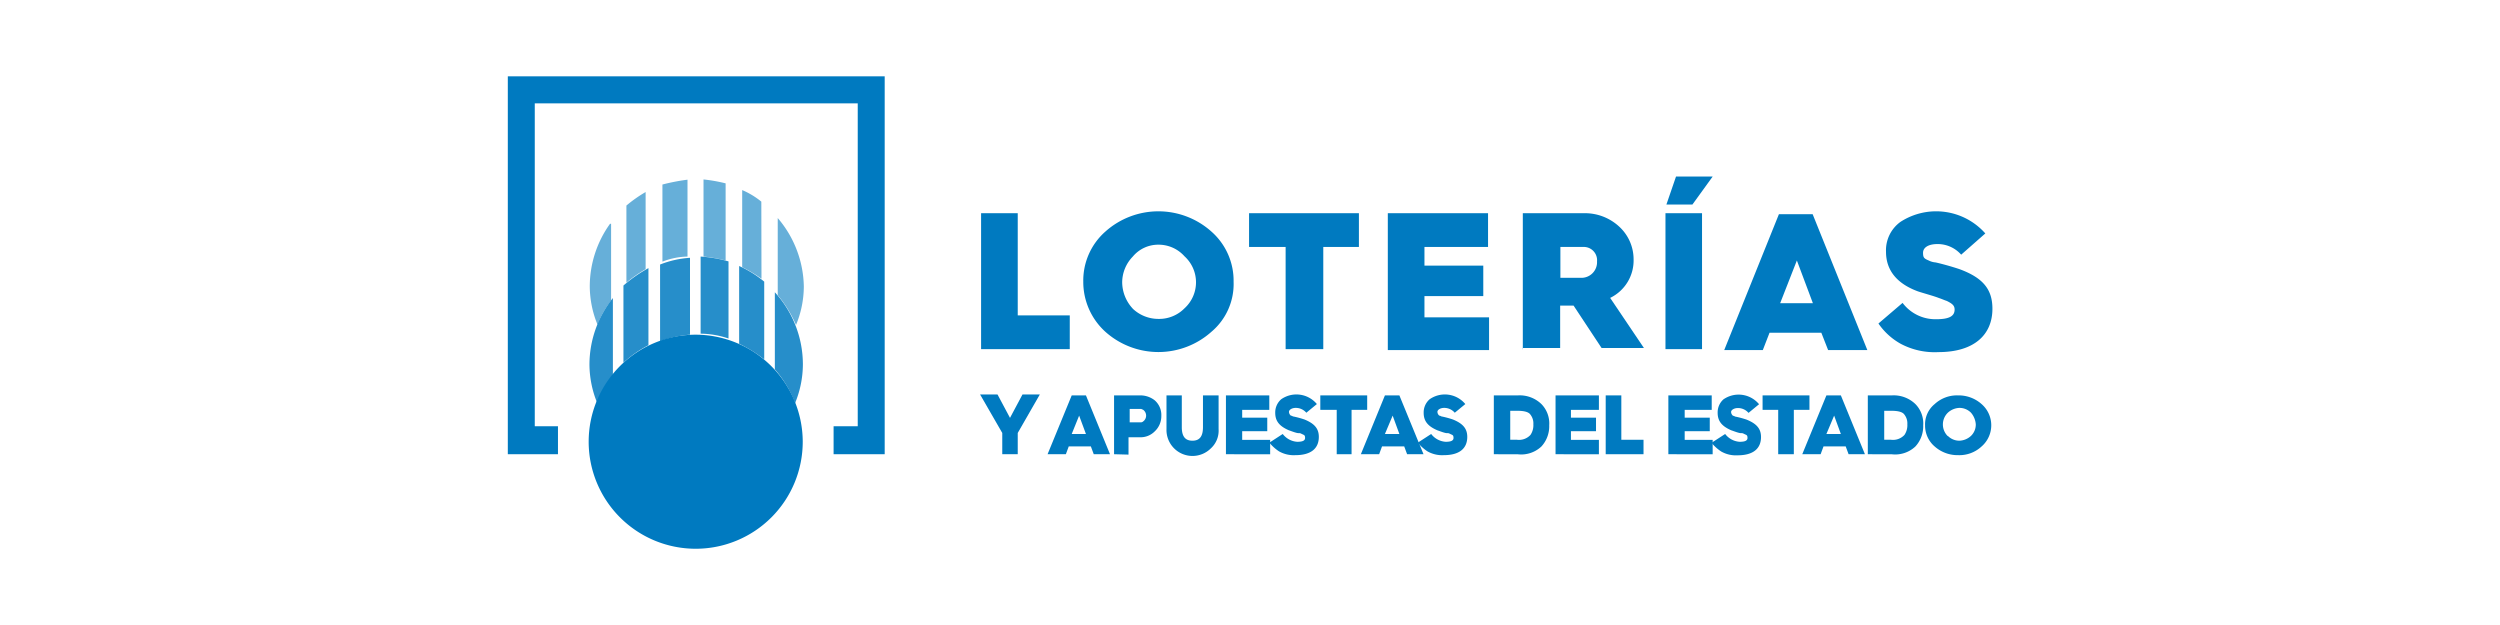
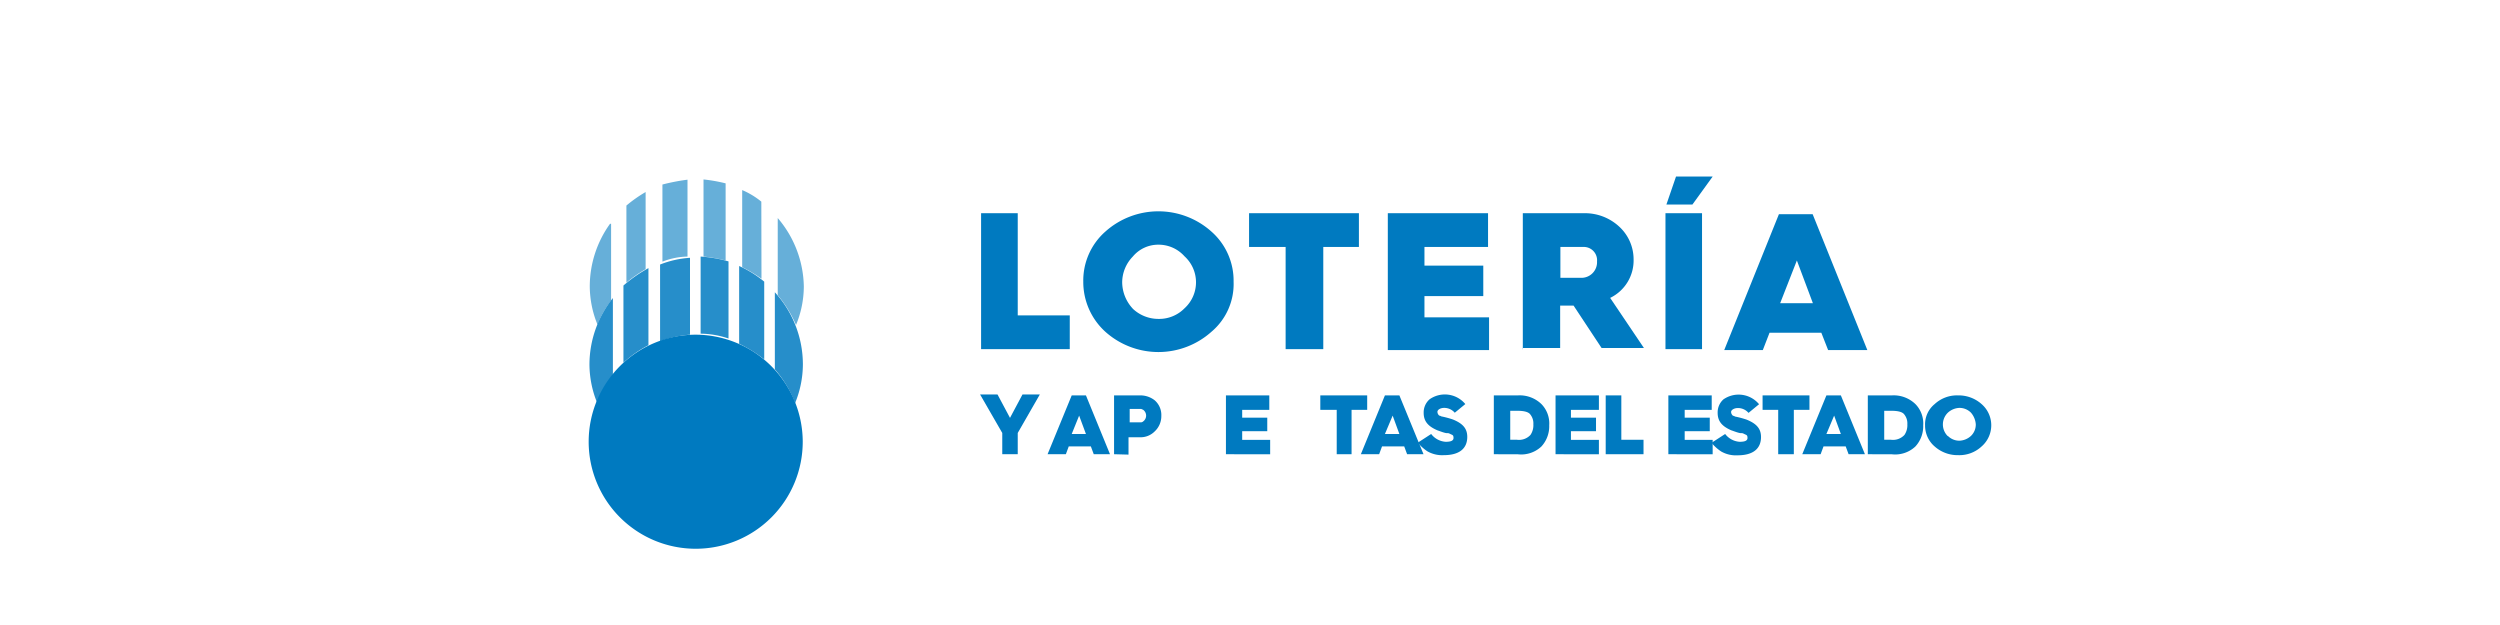
<svg xmlns="http://www.w3.org/2000/svg" id="loterias_y_apuestas_del_estado" viewBox="0 0 320 80">
  <defs>
    <style>.cls-1{fill:#66afd9;}.cls-2{fill:#268eca;}.cls-3{fill:#007ac0;}</style>
  </defs>
  <g id="AZUL">
    <path class="cls-1" d="M92.88,23.47a19.81,19.81,0,0,0-2.83-.5v9.87a19.81,19.81,0,0,1,2.83.5Z" />
    <path class="cls-1" d="M88,23a25.36,25.36,0,0,0-3.21.62v9.87A9.3,9.3,0,0,1,88,32.84Z" />
    <path class="cls-1" d="M82.64,24.58a17.22,17.22,0,0,0-2.46,1.73v9.87a17.22,17.22,0,0,1,2.46-1.73Z" />
    <path class="cls-1" d="M78.08,28.65a13.78,13.78,0,0,0-2.59,8,13.13,13.13,0,0,0,1,4.93,11,11,0,0,1,1.73-3.08V28.65Z" />
    <path class="cls-1" d="M97.45,25.81A10.06,10.06,0,0,0,95,24.33V34.2a16.82,16.82,0,0,1,2.47,1.48Z" />
    <path class="cls-1" d="M99.55,27.91v9.87a15.55,15.55,0,0,1,2.34,3.82,13,13,0,0,0,1-4.93A13.81,13.81,0,0,0,99.55,27.91Z" />
    <path class="cls-2" d="M83,34.32a18.2,18.2,0,0,0-3.2,2.23v9.87A14.63,14.63,0,0,1,83,44.19Z" />
    <path class="cls-2" d="M93.25,33.46a17.07,17.07,0,0,0-3.57-.62v9.87a11.44,11.44,0,0,1,3.57.62Z" />
    <path class="cls-2" d="M88.32,33a12.42,12.42,0,0,0-3.83.86V43.7a13.33,13.33,0,0,1,3.83-.86Z" />
    <path class="cls-2" d="M99.18,37.41v9.87a13.85,13.85,0,0,1,2.59,4.32,13.18,13.18,0,0,0,1-4.94A13.72,13.72,0,0,0,99.18,37.41Z" />
    <path class="cls-2" d="M97.82,36.05a14,14,0,0,0-3.21-2V44a17.19,17.19,0,0,1,3.21,2Z" />
    <path class="cls-2" d="M78.45,38.15a13.69,13.69,0,0,0-3,8.51,13.18,13.18,0,0,0,1,4.94,20.49,20.49,0,0,1,2-3.58Z" />
    <path class="cls-3" d="M89.06,42.84a13.7,13.7,0,1,0,13.69,13.69A13.74,13.74,0,0,0,89.06,42.84Z" />
-     <polygon class="cls-3" points="113.24 58.14 106.7 58.14 106.7 54.56 109.79 54.56 109.79 13.23 68.45 13.23 68.45 54.56 71.42 54.56 71.42 58.14 65 58.14 65 9.77 113.24 9.77 113.24 58.14" />
    <path class="cls-3" d="M128.29,58.14V55.42l-2.84-4.93h2.23l1.6,3,1.6-3h2.22l-2.83,4.93v2.72Z" />
    <path class="cls-3" d="M134.09,58.14l3.09-7.53H139l3.08,7.53H140l-.37-1h-2.83l-.37,1Zm3.09-2.59H139l-.87-2.35Z" />
    <path class="cls-3" d="M142.6,58.14V50.61h3.46a3,3,0,0,1,1.73.62,2.49,2.49,0,0,1,.86,2,2.67,2.67,0,0,1-.86,2,2.53,2.53,0,0,1-1.85.74h-1.49v2.22Zm2-4.08h1.36a.47.47,0,0,0,.37-.12.92.92,0,0,0,0-1.48c-.25-.12-.25-.12-.37-.12h-1.36Z" />
-     <path class="cls-3" d="M149.27,50.61h2v4.07c0,1.24.49,1.73,1.36,1.73s1.35-.49,1.35-1.73V50.61h2v4.32a3.07,3.07,0,0,1-1,2.47,3.33,3.33,0,0,1-5.67-2.47V50.61Z" />
    <path class="cls-3" d="M156.92,58.14V50.61h5.55v1.85H159v1h3.21v1.73H159v1.11h3.58v1.85Z" />
-     <path class="cls-3" d="M164.19,55.55a2.54,2.54,0,0,0,1.86,1c.61,0,1-.12,1-.49s-.12-.37-.37-.49-.24-.13-.49-.13-.86-.24-1.23-.37c-1.12-.49-1.73-1.11-1.73-2.22A2.23,2.23,0,0,1,164,51.1a3.4,3.4,0,0,1,4.56.62l-1.35,1.11a1.77,1.77,0,0,0-1.36-.62c-.49,0-.86.25-.86.5a.64.64,0,0,0,.24.49c.13,0,.25.12.37.12a12.31,12.31,0,0,1,1.36.37c1.23.5,1.85,1.12,1.85,2.23,0,1.48-1,2.34-3,2.34a3.8,3.8,0,0,1-2.1-.49,5.46,5.46,0,0,1-1.23-1.11Z" />
    <path class="cls-3" d="M171.1,58.14V52.46H169V50.61h6v1.85h-2v5.68Z" />
    <path class="cls-3" d="M174.19,58.14l3.08-7.53h1.85l3.09,7.53h-2.1l-.37-1H176.9l-.37,1Zm3.08-2.59h1.85l-.86-2.35Z" />
-     <path class="cls-3" d="M183.19,55.55a2.54,2.54,0,0,0,1.86,1c.61,0,1-.12,1-.49s-.12-.37-.37-.49-.24-.13-.49-.13-.86-.24-1.23-.37c-1.12-.49-1.73-1.11-1.73-2.22A2.23,2.23,0,0,1,183,51.1a3.4,3.4,0,0,1,4.56.62l-1.35,1.11a1.77,1.77,0,0,0-1.36-.62c-.49,0-.86.25-.86.5a.64.64,0,0,0,.24.49c.13,0,.25.12.37.12a12.31,12.31,0,0,1,1.36.37c1.23.5,1.85,1.12,1.85,2.23,0,1.48-1,2.34-3,2.34a3.8,3.8,0,0,1-2.1-.49,5.46,5.46,0,0,1-1.23-1.11Z" />
+     <path class="cls-3" d="M183.19,55.55a2.54,2.54,0,0,0,1.86,1c.61,0,1-.12,1-.49s-.12-.37-.37-.49-.24-.13-.49-.13-.86-.24-1.23-.37c-1.12-.49-1.73-1.11-1.73-2.22A2.23,2.23,0,0,1,183,51.1a3.4,3.4,0,0,1,4.56.62l-1.35,1.11a1.77,1.77,0,0,0-1.36-.62c-.49,0-.86.25-.86.5a.64.64,0,0,0,.24.49c.13,0,.25.12.37.12a12.31,12.31,0,0,1,1.36.37c1.23.5,1.85,1.12,1.85,2.23,0,1.48-1,2.34-3,2.34a3.8,3.8,0,0,1-2.1-.49,5.46,5.46,0,0,1-1.23-1.11" />
    <path class="cls-3" d="M191.21,58.14V50.61h3.09a4,4,0,0,1,3,1.11,3.54,3.54,0,0,1,1,2.72,3.82,3.82,0,0,1-1,2.71,3.77,3.77,0,0,1-3,1Zm2.1-1.85h.87a2,2,0,0,0,1.72-.62,2.2,2.2,0,0,0,.37-1.36,1.81,1.81,0,0,0-.37-1.23c-.24-.37-.86-.5-1.72-.5h-.87Z" />
    <path class="cls-3" d="M199.11,58.14V50.61h5.55v1.85h-3.58v1h3.21v1.73h-3.21v1.11h3.58v1.85Z" />
    <path class="cls-3" d="M205.53,58.14V50.61h2v5.68h2.84v1.85Z" />
    <path class="cls-3" d="M213.55,58.14V50.61h5.55v1.85h-3.46v1h3.21v1.73h-3.21v1.11h3.58v1.85Z" />
    <path class="cls-3" d="M220.82,55.55a2.54,2.54,0,0,0,1.86,1c.61,0,1-.12,1-.49s-.12-.37-.37-.49-.24-.13-.49-.13-.86-.24-1.24-.37c-1.11-.49-1.72-1.11-1.72-2.22a2.23,2.23,0,0,1,.74-1.73,3.4,3.4,0,0,1,4.56.62l-1.35,1.11a1.77,1.77,0,0,0-1.36-.62c-.49,0-.87.25-.87.5a.65.65,0,0,0,.25.49c.13,0,.25.12.37.12a12.31,12.31,0,0,1,1.36.37c1.23.5,1.85,1.12,1.85,2.23,0,1.48-1,2.34-3,2.34a3.78,3.78,0,0,1-2.1-.49,5.46,5.46,0,0,1-1.23-1.11Z" />
    <path class="cls-3" d="M227.61,58.14V52.46h-2V50.61h6v1.85h-2v5.68Z" />
    <path class="cls-3" d="M230.69,58.14l3.09-7.53h1.85l3.08,7.53h-2.09l-.37-1h-2.84l-.37,1Zm3.09-2.59h1.85l-.86-2.35Z" />
    <path class="cls-3" d="M239.08,58.14V50.61h3.09a4,4,0,0,1,3,1.11,3.54,3.54,0,0,1,1,2.72,3.82,3.82,0,0,1-1,2.71,3.77,3.77,0,0,1-3,1Zm2.1-1.85h.87a2,2,0,0,0,1.72-.62,2.2,2.2,0,0,0,.37-1.36,1.81,1.81,0,0,0-.37-1.23c-.24-.37-.86-.5-1.72-.5h-.87Z" />
    <path class="cls-3" d="M253.64,57.15a4.18,4.18,0,0,1-3,1.11,4.41,4.41,0,0,1-3-1.11,3.51,3.51,0,0,1-1.23-2.71,3.34,3.34,0,0,1,1.23-2.72,4.2,4.2,0,0,1,3-1.11,4.41,4.41,0,0,1,3,1.11,3.59,3.59,0,0,1,0,5.43Zm-4.32-1.36a2.06,2.06,0,0,0,1.49.62,2.31,2.31,0,0,0,1.48-.62,2,2,0,0,0,.61-1.48,2.55,2.55,0,0,0-.61-1.48,2.06,2.06,0,0,0-1.48-.62,2.31,2.31,0,0,0-1.49.62,2.1,2.1,0,0,0,0,3Z" />
    <path class="cls-3" d="M125.58,44.81V27.29h4.69V40.37h6.66v4.32H125.58Z" />
    <path class="cls-3" d="M155.06,42.47a10.18,10.18,0,0,1-13.57,0,8.61,8.61,0,0,1-2.83-6.42,8.35,8.35,0,0,1,2.83-6.41,10.18,10.18,0,0,1,13.57,0,8.37,8.37,0,0,1,2.84,6.41A8,8,0,0,1,155.06,42.47Zm-10.11-3a4.77,4.77,0,0,0,3.33,1.35,4.55,4.55,0,0,0,3.33-1.35,4.5,4.5,0,0,0,0-6.67,4.43,4.43,0,0,0-3.33-1.48A4.23,4.23,0,0,0,145,32.84a4.76,4.76,0,0,0-1.36,3.34A5,5,0,0,0,145,39.51Z" />
    <path class="cls-3" d="M164.56,44.81V31.61h-4.68V27.29h14.06v4.32h-4.56V44.69h-4.82Z" />
    <path class="cls-3" d="M177.64,44.81V27.29h12.83v4.32h-8.14V34h7.53V37.9h-7.53v2.72h8.27v4.19Z" />
    <path class="cls-3" d="M194.92,44.81V27.29h7.89A6.45,6.45,0,0,1,207.25,29a5.68,5.68,0,0,1,1.85,4.19,5.32,5.32,0,0,1-3,4.94l4.32,6.41H205l-3.58-5.42h-1.72v5.42h-4.81Zm4.81-9.25h2.59a2,2,0,0,0,2.1-2.1,1.7,1.7,0,0,0-1.61-1.85h-3.08Z" />
    <path class="cls-3" d="M213.18,44.81V27.29h4.68v17.4h-4.68Zm.12-18.63,1.23-3.58h4.69l-2.59,3.58Z" />
    <path class="cls-3" d="M220.7,44.81l7-17.39h4.32l7,17.39H234l-.87-2.22H226.5l-.86,2.22Zm7.16-6h4.19L230,33.34Z" />
-     <path class="cls-3" d="M243.53,38.77a5.25,5.25,0,0,0,4.31,2.09c1.61,0,2.35-.37,2.35-1.23,0-.49-.25-.74-1-1.11-.37-.12-.62-.25-1-.37-.61-.25-2-.62-2.71-.86-2.71-1-4.07-2.72-4.07-5.06a4.48,4.48,0,0,1,1.85-3.83,8.4,8.4,0,0,1,10.86,1.48l-3.09,2.72A4,4,0,0,0,248,31.24c-1.24,0-1.85.49-1.85,1.11s.12.74.74,1a2.27,2.27,0,0,0,.86.24c.62.13,2,.5,3.09.87,3,1.11,4.19,2.59,4.19,5.06,0,3.33-2.34,5.55-6.91,5.55A9.26,9.26,0,0,1,243.28,44a8.45,8.45,0,0,1-2.84-2.59Z" />
  </g>
</svg>